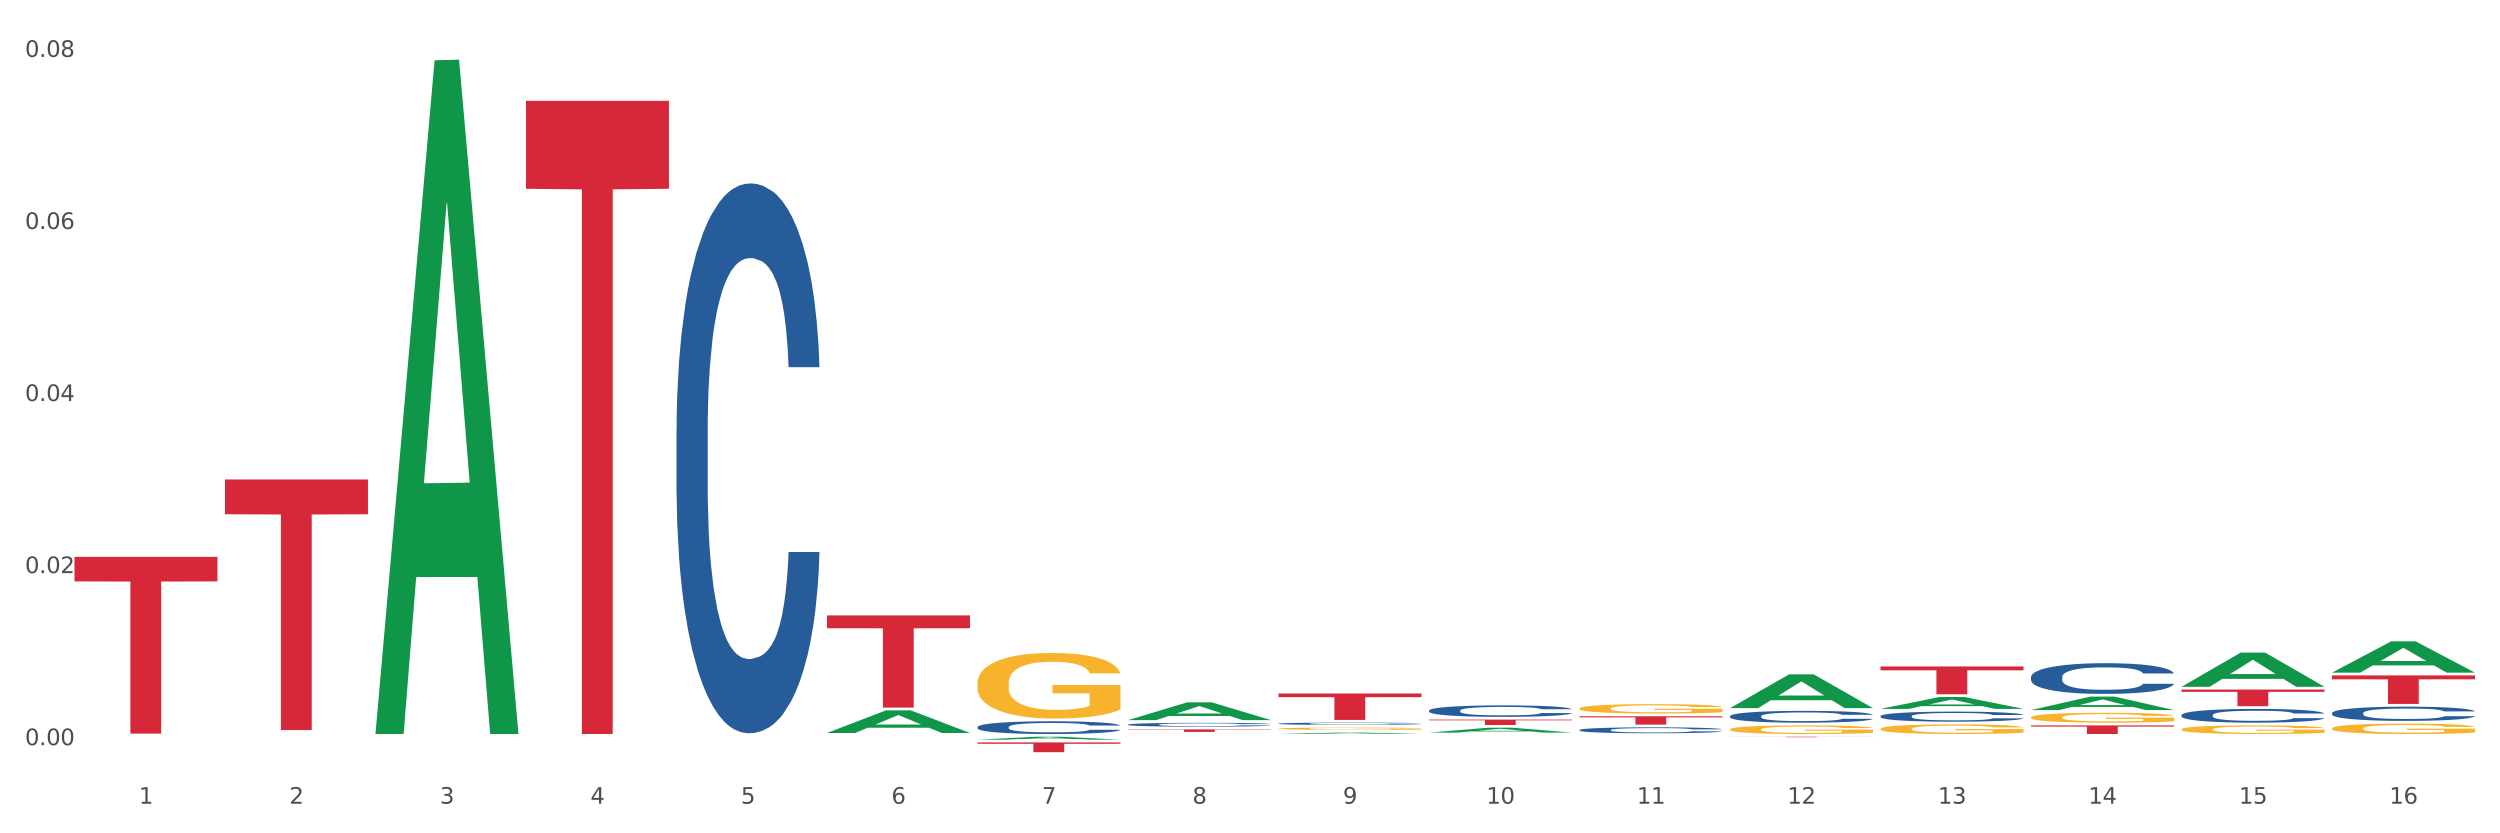
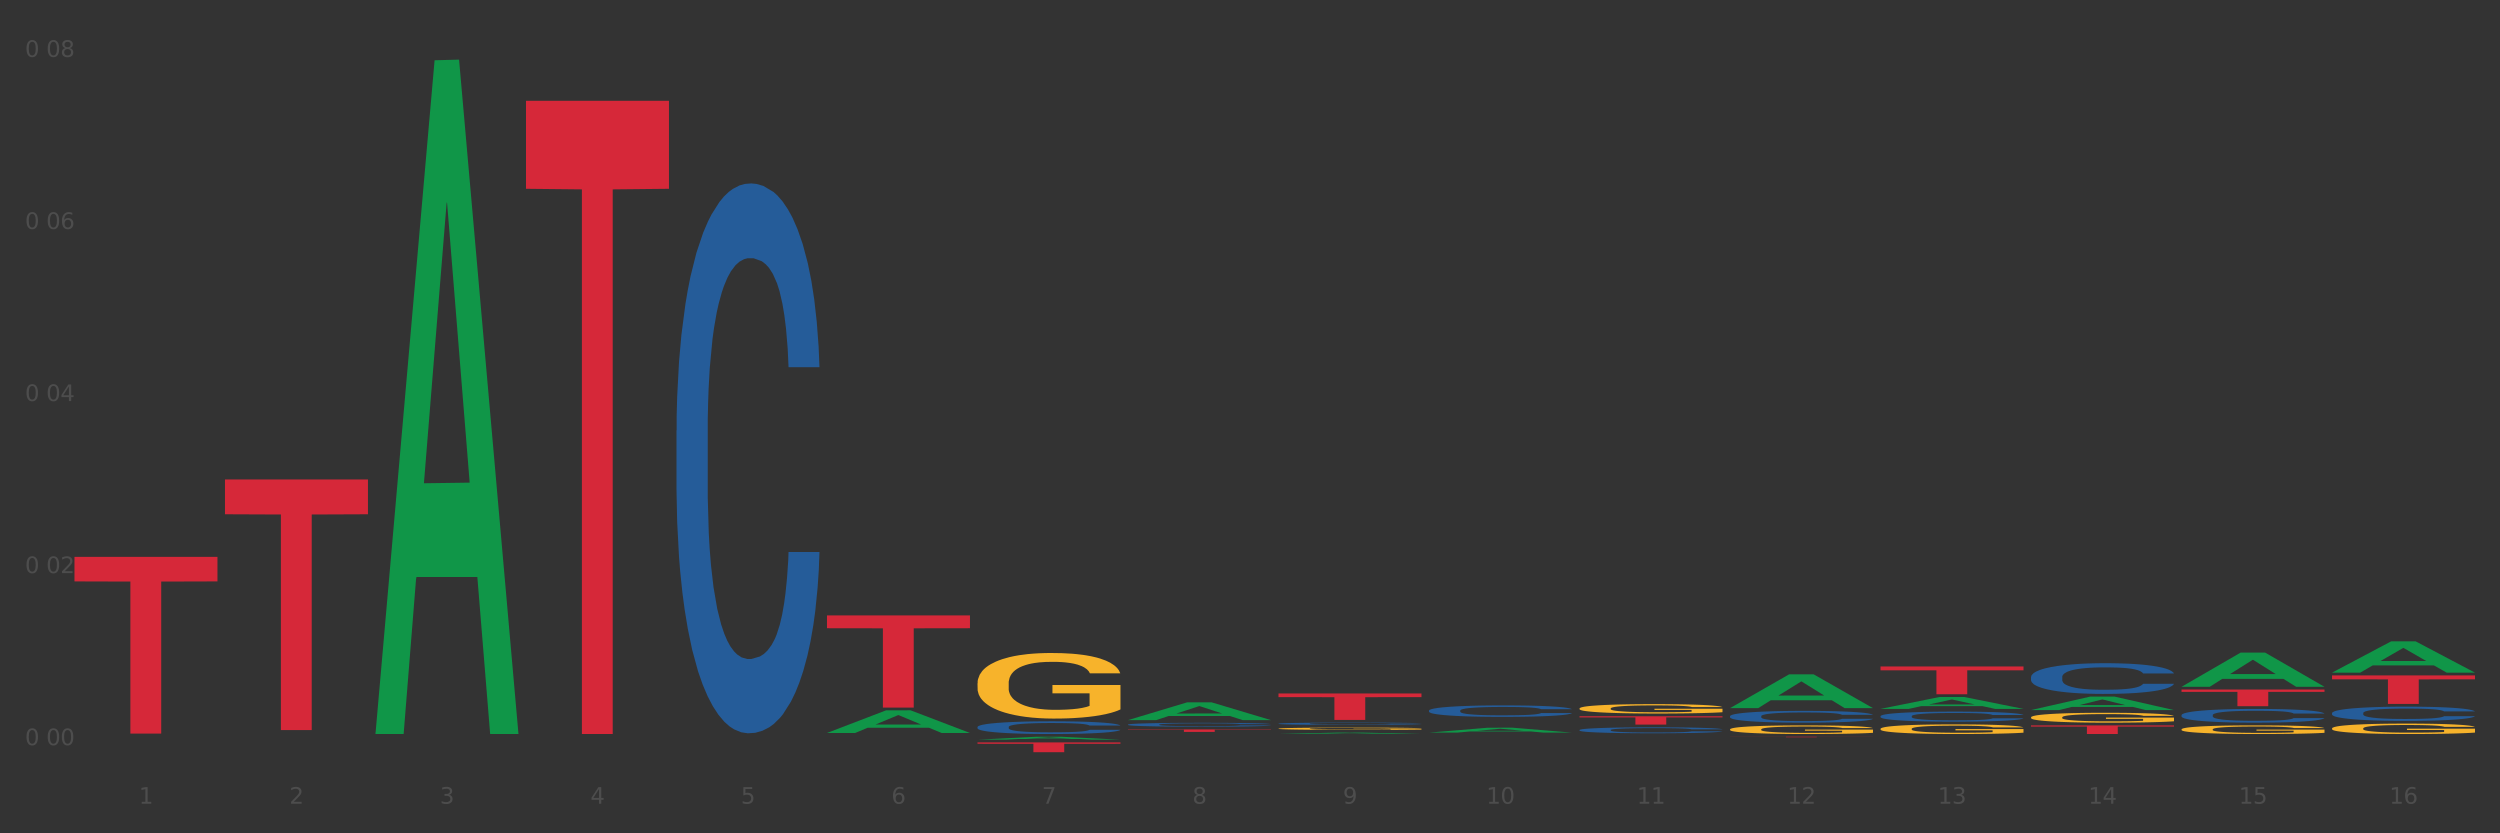
<svg xmlns="http://www.w3.org/2000/svg" xmlns:xlink="http://www.w3.org/1999/xlink" width="1080pt" height="360pt" viewBox="0 0 1080 360" version="1.1">
  <rect x="0" y="0" width="1080" height="360" fill="#333333" stroke="none" />
  <defs>
    <style type="text/css">*{stroke-linejoin: round; stroke-linecap: butt}</style>
  </defs>
  <g id="figure_1">
    <g id="patch_1">
-       <path d="M 0 360  L 1080 360  L 1080 0  L 0 0  z " style="fill: #ffffff; stroke: #ffffff; stroke-linejoin: miter" />
-     </g>
+       </g>
    <g id="axes_1">
      <g id="matplotlib.axis_1">
        <g id="xtick_1">
          <g id="text_1">
            <g style="fill: #4d4d4d" transform="translate(60.004 347.204) scale(0.096 -0.096)">
              <defs>
                <path id="DejaVuSans-31" d="M 794 531  L 1825 531  L 1825 4091  L 703 3866  L 703 4441  L 1819 4666  L 2450 4666  L 2450 531  L 3481 531  L 3481 0  L 794 0  L 794 531  z " transform="scale(0.016)" />
              </defs>
              <use xlink:href="#DejaVuSans-31" />
            </g>
          </g>
        </g>
        <g id="xtick_2">
          <g id="text_2">
            <g style="fill: #4d4d4d" transform="translate(125.021 347.204) scale(0.096 -0.096)">
              <defs>
                <path id="DejaVuSans-32" d="M 1228 531  L 3431 531  L 3431 0  L 469 0  L 469 531  Q 828 903 1448 1529  Q 2069 2156 2228 2338  Q 2531 2678 2651 2914  Q 2772 3150 2772 3378  Q 2772 3750 2511 3984  Q 2250 4219 1831 4219  Q 1534 4219 1204 4116  Q 875 4013 500 3803  L 500 4441  Q 881 4594 1212 4672  Q 1544 4750 1819 4750  Q 2544 4750 2975 4387  Q 3406 4025 3406 3419  Q 3406 3131 3298 2873  Q 3191 2616 2906 2266  Q 2828 2175 2409 1742  Q 1991 1309 1228 531  z " transform="scale(0.016)" />
              </defs>
              <use xlink:href="#DejaVuSans-32" />
            </g>
          </g>
        </g>
        <g id="xtick_3">
          <g id="text_3">
            <g style="fill: #4d4d4d" transform="translate(190.039 347.204) scale(0.096 -0.096)">
              <defs>
                <path id="DejaVuSans-33" d="M 2597 2516  Q 3050 2419 3304 2112  Q 3559 1806 3559 1356  Q 3559 666 3084 287  Q 2609 -91 1734 -91  Q 1441 -91 1130 -33  Q 819 25 488 141  L 488 750  Q 750 597 1062 519  Q 1375 441 1716 441  Q 2309 441 2620 675  Q 2931 909 2931 1356  Q 2931 1769 2642 2001  Q 2353 2234 1838 2234  L 1294 2234  L 1294 2753  L 1863 2753  Q 2328 2753 2575 2939  Q 2822 3125 2822 3475  Q 2822 3834 2567 4026  Q 2313 4219 1838 4219  Q 1578 4219 1281 4162  Q 984 4106 628 3988  L 628 4550  Q 988 4650 1302 4700  Q 1616 4750 1894 4750  Q 2613 4750 3031 4423  Q 3450 4097 3450 3541  Q 3450 3153 3228 2886  Q 3006 2619 2597 2516  z " transform="scale(0.016)" />
              </defs>
              <use xlink:href="#DejaVuSans-33" />
            </g>
          </g>
        </g>
        <g id="xtick_4">
          <g id="text_4">
            <g style="fill: #4d4d4d" transform="translate(255.056 347.204) scale(0.096 -0.096)">
              <defs>
                <path id="DejaVuSans-34" d="M 2419 4116  L 825 1625  L 2419 1625  L 2419 4116  z M 2253 4666  L 3047 4666  L 3047 1625  L 3713 1625  L 3713 1100  L 3047 1100  L 3047 0  L 2419 0  L 2419 1100  L 313 1100  L 313 1709  L 2253 4666  z " transform="scale(0.016)" />
              </defs>
              <use xlink:href="#DejaVuSans-34" />
            </g>
          </g>
        </g>
        <g id="xtick_5">
          <g id="text_5">
            <g style="fill: #4d4d4d" transform="translate(320.073 347.204) scale(0.096 -0.096)">
              <defs>
                <path id="DejaVuSans-35" d="M 691 4666  L 3169 4666  L 3169 4134  L 1269 4134  L 1269 2991  Q 1406 3038 1543 3061  Q 1681 3084 1819 3084  Q 2600 3084 3056 2656  Q 3513 2228 3513 1497  Q 3513 744 3044 326  Q 2575 -91 1722 -91  Q 1428 -91 1123 -41  Q 819 9 494 109  L 494 744  Q 775 591 1075 516  Q 1375 441 1709 441  Q 2250 441 2565 725  Q 2881 1009 2881 1497  Q 2881 1984 2565 2268  Q 2250 2553 1709 2553  Q 1456 2553 1204 2497  Q 953 2441 691 2322  L 691 4666  z " transform="scale(0.016)" />
              </defs>
              <use xlink:href="#DejaVuSans-35" />
            </g>
          </g>
        </g>
        <g id="xtick_6">
          <g id="text_6">
            <g style="fill: #4d4d4d" transform="translate(385.09 347.204) scale(0.096 -0.096)">
              <defs>
                <path id="DejaVuSans-36" d="M 2113 2584  Q 1688 2584 1439 2293  Q 1191 2003 1191 1497  Q 1191 994 1439 701  Q 1688 409 2113 409  Q 2538 409 2786 701  Q 3034 994 3034 1497  Q 3034 2003 2786 2293  Q 2538 2584 2113 2584  z M 3366 4563  L 3366 3988  Q 3128 4100 2886 4159  Q 2644 4219 2406 4219  Q 1781 4219 1451 3797  Q 1122 3375 1075 2522  Q 1259 2794 1537 2939  Q 1816 3084 2150 3084  Q 2853 3084 3261 2657  Q 3669 2231 3669 1497  Q 3669 778 3244 343  Q 2819 -91 2113 -91  Q 1303 -91 875 529  Q 447 1150 447 2328  Q 447 3434 972 4092  Q 1497 4750 2381 4750  Q 2619 4750 2861 4703  Q 3103 4656 3366 4563  z " transform="scale(0.016)" />
              </defs>
              <use xlink:href="#DejaVuSans-36" />
            </g>
          </g>
        </g>
        <g id="xtick_7">
          <g id="text_7">
            <g style="fill: #4d4d4d" transform="translate(450.108 347.204) scale(0.096 -0.096)">
              <defs>
                <path id="DejaVuSans-37" d="M 525 4666  L 3525 4666  L 3525 4397  L 1831 0  L 1172 0  L 2766 4134  L 525 4134  L 525 4666  z " transform="scale(0.016)" />
              </defs>
              <use xlink:href="#DejaVuSans-37" />
            </g>
          </g>
        </g>
        <g id="xtick_8">
          <g id="text_8">
            <g style="fill: #4d4d4d" transform="translate(515.125 347.204) scale(0.096 -0.096)">
              <defs>
                <path id="DejaVuSans-38" d="M 2034 2216  Q 1584 2216 1326 1975  Q 1069 1734 1069 1313  Q 1069 891 1326 650  Q 1584 409 2034 409  Q 2484 409 2743 651  Q 3003 894 3003 1313  Q 3003 1734 2745 1975  Q 2488 2216 2034 2216  z M 1403 2484  Q 997 2584 770 2862  Q 544 3141 544 3541  Q 544 4100 942 4425  Q 1341 4750 2034 4750  Q 2731 4750 3128 4425  Q 3525 4100 3525 3541  Q 3525 3141 3298 2862  Q 3072 2584 2669 2484  Q 3125 2378 3379 2068  Q 3634 1759 3634 1313  Q 3634 634 3220 271  Q 2806 -91 2034 -91  Q 1263 -91 848 271  Q 434 634 434 1313  Q 434 1759 690 2068  Q 947 2378 1403 2484  z M 1172 3481  Q 1172 3119 1398 2916  Q 1625 2713 2034 2713  Q 2441 2713 2670 2916  Q 2900 3119 2900 3481  Q 2900 3844 2670 4047  Q 2441 4250 2034 4250  Q 1625 4250 1398 4047  Q 1172 3844 1172 3481  z " transform="scale(0.016)" />
              </defs>
              <use xlink:href="#DejaVuSans-38" />
            </g>
          </g>
        </g>
        <g id="xtick_9">
          <g id="text_9">
            <g style="fill: #4d4d4d" transform="translate(580.142 347.204) scale(0.096 -0.096)">
              <defs>
                <path id="DejaVuSans-39" d="M 703 97  L 703 672  Q 941 559 1184 500  Q 1428 441 1663 441  Q 2288 441 2617 861  Q 2947 1281 2994 2138  Q 2813 1869 2534 1725  Q 2256 1581 1919 1581  Q 1219 1581 811 2004  Q 403 2428 403 3163  Q 403 3881 828 4315  Q 1253 4750 1959 4750  Q 2769 4750 3195 4129  Q 3622 3509 3622 2328  Q 3622 1225 3098 567  Q 2575 -91 1691 -91  Q 1453 -91 1209 -44  Q 966 3 703 97  z M 1959 2075  Q 2384 2075 2632 2365  Q 2881 2656 2881 3163  Q 2881 3666 2632 3958  Q 2384 4250 1959 4250  Q 1534 4250 1286 3958  Q 1038 3666 1038 3163  Q 1038 2656 1286 2365  Q 1534 2075 1959 2075  z " transform="scale(0.016)" />
              </defs>
              <use xlink:href="#DejaVuSans-39" />
            </g>
          </g>
        </g>
        <g id="xtick_10">
          <g id="text_10">
            <g style="fill: #4d4d4d" transform="translate(642.105 347.204) scale(0.096 -0.096)">
              <defs>
                <path id="DejaVuSans-30" d="M 2034 4250  Q 1547 4250 1301 3770  Q 1056 3291 1056 2328  Q 1056 1369 1301 889  Q 1547 409 2034 409  Q 2525 409 2770 889  Q 3016 1369 3016 2328  Q 3016 3291 2770 3770  Q 2525 4250 2034 4250  z M 2034 4750  Q 2819 4750 3233 4129  Q 3647 3509 3647 2328  Q 3647 1150 3233 529  Q 2819 -91 2034 -91  Q 1250 -91 836 529  Q 422 1150 422 2328  Q 422 3509 836 4129  Q 1250 4750 2034 4750  z " transform="scale(0.016)" />
              </defs>
              <use xlink:href="#DejaVuSans-31" />
              <use xlink:href="#DejaVuSans-30" transform="translate(63.623 0)" />
            </g>
          </g>
        </g>
        <g id="xtick_11">
          <g id="text_11">
            <g style="fill: #4d4d4d" transform="translate(707.123 347.204) scale(0.096 -0.096)">
              <use xlink:href="#DejaVuSans-31" />
              <use xlink:href="#DejaVuSans-31" transform="translate(63.623 0)" />
            </g>
          </g>
        </g>
        <g id="xtick_12">
          <g id="text_12">
            <g style="fill: #4d4d4d" transform="translate(772.14 347.204) scale(0.096 -0.096)">
              <use xlink:href="#DejaVuSans-31" />
              <use xlink:href="#DejaVuSans-32" transform="translate(63.623 0)" />
            </g>
          </g>
        </g>
        <g id="xtick_13">
          <g id="text_13">
            <g style="fill: #4d4d4d" transform="translate(837.157 347.204) scale(0.096 -0.096)">
              <use xlink:href="#DejaVuSans-31" />
              <use xlink:href="#DejaVuSans-33" transform="translate(63.623 0)" />
            </g>
          </g>
        </g>
        <g id="xtick_14">
          <g id="text_14">
            <g style="fill: #4d4d4d" transform="translate(902.174 347.204) scale(0.096 -0.096)">
              <use xlink:href="#DejaVuSans-31" />
              <use xlink:href="#DejaVuSans-34" transform="translate(63.623 0)" />
            </g>
          </g>
        </g>
        <g id="xtick_15">
          <g id="text_15">
            <g style="fill: #4d4d4d" transform="translate(967.192 347.204) scale(0.096 -0.096)">
              <use xlink:href="#DejaVuSans-31" />
              <use xlink:href="#DejaVuSans-35" transform="translate(63.623 0)" />
            </g>
          </g>
        </g>
        <g id="xtick_16">
          <g id="text_16">
            <g style="fill: #4d4d4d" transform="translate(1032.209 347.204) scale(0.096 -0.096)">
              <use xlink:href="#DejaVuSans-31" />
              <use xlink:href="#DejaVuSans-36" transform="translate(63.623 0)" />
            </g>
          </g>
        </g>
        <g id="xtick_17" />
        <g id="xtick_18" />
        <g id="xtick_19" />
        <g id="xtick_20" />
        <g id="xtick_21" />
        <g id="xtick_22" />
        <g id="xtick_23" />
        <g id="xtick_24" />
        <g id="xtick_25" />
        <g id="xtick_26" />
        <g id="xtick_27" />
        <g id="xtick_28" />
        <g id="xtick_29" />
        <g id="xtick_30" />
        <g id="xtick_31" />
      </g>
      <g id="matplotlib.axis_2">
        <g id="ytick_1">
          <g id="text_17">
            <g style="fill: #4d4d4d" transform="translate(10.8 321.916) scale(0.096 -0.096)">
              <defs>
-                 <path id="DejaVuSans-2e" d="M 684 794  L 1344 794  L 1344 0  L 684 0  L 684 794  z " transform="scale(0.016)" />
-               </defs>
+                 </defs>
              <use xlink:href="#DejaVuSans-30" />
              <use xlink:href="#DejaVuSans-2e" transform="translate(63.623 0)" />
              <use xlink:href="#DejaVuSans-30" transform="translate(95.41 0)" />
              <use xlink:href="#DejaVuSans-30" transform="translate(159.033 0)" />
            </g>
          </g>
        </g>
        <g id="ytick_2">
          <g id="text_18">
            <g style="fill: #4d4d4d" transform="translate(10.8 247.583) scale(0.096 -0.096)">
              <use xlink:href="#DejaVuSans-30" />
              <use xlink:href="#DejaVuSans-2e" transform="translate(63.623 0)" />
              <use xlink:href="#DejaVuSans-30" transform="translate(95.41 0)" />
              <use xlink:href="#DejaVuSans-32" transform="translate(159.033 0)" />
            </g>
          </g>
        </g>
        <g id="ytick_3">
          <g id="text_19">
            <g style="fill: #4d4d4d" transform="translate(10.8 173.251) scale(0.096 -0.096)">
              <use xlink:href="#DejaVuSans-30" />
              <use xlink:href="#DejaVuSans-2e" transform="translate(63.623 0)" />
              <use xlink:href="#DejaVuSans-30" transform="translate(95.41 0)" />
              <use xlink:href="#DejaVuSans-34" transform="translate(159.033 0)" />
            </g>
          </g>
        </g>
        <g id="ytick_4">
          <g id="text_20">
            <g style="fill: #4d4d4d" transform="translate(10.8 98.918) scale(0.096 -0.096)">
              <use xlink:href="#DejaVuSans-30" />
              <use xlink:href="#DejaVuSans-2e" transform="translate(63.623 0)" />
              <use xlink:href="#DejaVuSans-30" transform="translate(95.41 0)" />
              <use xlink:href="#DejaVuSans-36" transform="translate(159.033 0)" />
            </g>
          </g>
        </g>
        <g id="ytick_5">
          <g id="text_21">
            <g style="fill: #4d4d4d" transform="translate(10.8 24.585) scale(0.096 -0.096)">
              <use xlink:href="#DejaVuSans-30" />
              <use xlink:href="#DejaVuSans-2e" transform="translate(63.623 0)" />
              <use xlink:href="#DejaVuSans-30" transform="translate(95.41 0)" />
              <use xlink:href="#DejaVuSans-38" transform="translate(159.033 0)" />
            </g>
          </g>
        </g>
        <g id="ytick_6" />
        <g id="ytick_7" />
        <g id="ytick_8" />
        <g id="ytick_9" />
      </g>
      <g id="PolyCollection_1">
        <path d="M 162.209 316.551  L 162.273 316.278  L 187.744 26.033  L 198.314 25.759  L 223.976 317.098  L 211.75 317.098  L 206.21 249.256  L 179.912 249.256  L 179.721 250.35  L 174.372 317.098  L 162.209 317.098  L 162.209 316.551  L 183.223 208.77  L 202.899 208.496  L 193.156 87.857  L 193.029 87.31  L 192.902 88.131  L 183.159 208.496  L 183.223 208.77  L 162.209 316.551  z " clip-path="url(#p1f11d9d84c)" style="fill: #109648" />
        <path d="M 292.244 185.97  L 292.317 185.753  L 292.317 179.679  L 292.536 171.435  L 293.339 156.249  L 294.361 144.752  L 296.113 131.302  L 297.063 125.661  L 298.304 119.37  L 300.859 109.174  L 303.78 100.496  L 305.824 95.724  L 307.357 92.687  L 310.788 87.263  L 312.76 84.877  L 314.804 82.925  L 316.556 81.623  L 319.477 80.104  L 321.813 79.454  L 324.514 79.237  L 326.778 79.454  L 329.771 80.321  L 334.152 82.925  L 335.831 84.443  L 338.094 87.046  L 340.431 90.517  L 342.329 93.988  L 344.519 98.978  L 346.782 105.486  L 348.973 113.73  L 350.506 121.322  L 351.747 129.349  L 352.842 139.111  L 353.645 149.741  L 354.01 158.636  L 340.65 158.636  L 340.284 150.609  L 339.554 141.932  L 338.824 136.074  L 338.021 131.302  L 336.78 125.878  L 335.685 122.407  L 333.86 118.285  L 332.18 115.682  L 330.793 114.164  L 329.114 112.862  L 325.536 111.56  L 322.981 111.56  L 321.375 111.994  L 319.404 113.079  L 317.724 114.597  L 315.753 117.201  L 314.22 120.021  L 312.687 123.709  L 311.811 126.312  L 310.496 131.085  L 309.62 134.99  L 308.452 141.715  L 307.795 146.487  L 306.627 158.853  L 306.116 167.964  L 305.897 174.255  L 305.751 181.197  L 305.751 215.039  L 306.189 230.225  L 306.554 236.733  L 307.138 244.109  L 308.233 253.654  L 309.839 262.983  L 311.519 269.708  L 312.906 273.829  L 314.22 276.867  L 315.534 279.253  L 317.14 281.422  L 318.455 282.724  L 320.426 284.025  L 322.762 284.676  L 324.587 284.676  L 328.311 283.592  L 329.99 282.507  L 331.596 280.988  L 333.349 278.602  L 334.736 275.999  L 335.539 274.046  L 336.853 269.925  L 337.875 265.586  L 338.751 260.596  L 339.335 256.257  L 339.992 249.749  L 340.504 242.373  L 340.65 238.469  L 354.01 238.469  L 353.718 246.278  L 353.207 253.871  L 352.185 264.067  L 351.382 269.925  L 350.141 277.083  L 348.827 283.158  L 347.001 289.883  L 345.322 294.872  L 343.57 299.211  L 341.672 303.116  L 338.24 308.539  L 336.999 310.058  L 334.371 312.661  L 332.326 314.18  L 329.333 315.698  L 326.267 316.566  L 323.054 316.783  L 320.207 316.349  L 317.067 315.047  L 315.096 313.746  L 312.906 311.793  L 310.35 308.756  L 307.941 305.068  L 305.678 300.73  L 303.561 295.74  L 301.589 290.1  L 299.034 280.771  L 297.136 271.66  L 295.748 263.199  L 294.799 256.041  L 293.85 246.929  L 293.339 240.638  L 292.536 225.452  L 292.244 211.351  L 292.244 185.97  z " clip-path="url(#p1f11d9d84c)" style="fill: #255c99" />
        <path d="M 422.278 314.07  L 422.351 314.065  L 422.351 313.924  L 422.57 313.733  L 423.374 313.382  L 424.396 313.115  L 426.148 312.804  L 427.097 312.673  L 428.338 312.528  L 430.894 312.292  L 433.814 312.091  L 435.858 311.98  L 437.391 311.91  L 440.823 311.784  L 442.794 311.729  L 444.839 311.684  L 446.591 311.654  L 449.511 311.619  L 451.847 311.604  L 454.549 311.598  L 456.812 311.604  L 459.806 311.624  L 464.186 311.684  L 465.865 311.719  L 468.129 311.779  L 470.465 311.86  L 472.363 311.94  L 474.554 312.056  L 476.817 312.206  L 479.007 312.397  L 480.54 312.573  L 481.782 312.759  L 482.877 312.985  L 483.68 313.231  L 484.045 313.437  L 470.684 313.437  L 470.319 313.251  L 469.589 313.05  L 468.859 312.914  L 468.056 312.804  L 466.814 312.678  L 465.719 312.598  L 463.894 312.503  L 462.215 312.442  L 460.828 312.407  L 459.148 312.377  L 455.571 312.347  L 453.016 312.347  L 451.409 312.357  L 449.438 312.382  L 447.759 312.417  L 445.788 312.477  L 444.254 312.543  L 442.721 312.628  L 441.845 312.688  L 440.531 312.799  L 439.655 312.889  L 438.487 313.045  L 437.83 313.156  L 436.661 313.442  L 436.15 313.653  L 435.931 313.798  L 435.785 313.959  L 435.785 314.743  L 436.223 315.094  L 436.588 315.245  L 437.172 315.416  L 438.268 315.637  L 439.874 315.853  L 441.553 316.008  L 442.94 316.104  L 444.254 316.174  L 445.569 316.229  L 447.175 316.28  L 448.489 316.31  L 450.46 316.34  L 452.797 316.355  L 454.622 316.355  L 458.345 316.33  L 460.025 316.305  L 461.631 316.27  L 463.383 316.214  L 464.77 316.154  L 465.573 316.109  L 466.887 316.013  L 467.91 315.913  L 468.786 315.797  L 469.37 315.697  L 470.027 315.546  L 470.538 315.376  L 470.684 315.285  L 484.045 315.285  L 483.753 315.466  L 483.242 315.642  L 482.22 315.878  L 481.416 316.013  L 480.175 316.179  L 478.861 316.32  L 477.036 316.476  L 475.357 316.591  L 473.604 316.692  L 471.706 316.782  L 468.275 316.907  L 467.034 316.943  L 464.405 317.003  L 462.361 317.038  L 459.367 317.073  L 456.301 317.093  L 453.089 317.098  L 450.241 317.088  L 447.102 317.058  L 445.131 317.028  L 442.94 316.983  L 440.385 316.913  L 437.976 316.827  L 435.712 316.727  L 433.595 316.611  L 431.624 316.481  L 429.068 316.265  L 427.17 316.054  L 425.783 315.858  L 424.834 315.692  L 423.885 315.481  L 423.374 315.335  L 422.57 314.984  L 422.278 314.657  L 422.278 314.07  z " clip-path="url(#p1f11d9d84c)" style="fill: #255c99" />
        <path d="M 552.313 312.613  L 552.386 312.612  L 552.386 312.587  L 552.605 312.553  L 553.408 312.49  L 554.43 312.442  L 556.182 312.386  L 557.132 312.363  L 558.373 312.336  L 560.928 312.294  L 563.848 312.258  L 565.893 312.238  L 567.426 312.226  L 570.857 312.203  L 572.829 312.193  L 574.873 312.185  L 576.625 312.18  L 579.546 312.173  L 581.882 312.171  L 584.583 312.17  L 586.847 312.171  L 589.84 312.174  L 594.221 312.185  L 595.9 312.191  L 598.163 312.202  L 600.499 312.217  L 602.398 312.231  L 604.588 312.252  L 606.851 312.279  L 609.042 312.313  L 610.575 312.345  L 611.816 312.378  L 612.911 312.418  L 613.714 312.463  L 614.079 312.5  L 600.718 312.5  L 600.353 312.466  L 599.623 312.43  L 598.893 312.406  L 598.09 312.386  L 596.849 312.363  L 595.754 312.349  L 593.929 312.332  L 592.249 312.321  L 590.862 312.315  L 589.183 312.309  L 585.605 312.304  L 583.05 312.304  L 581.444 312.306  L 579.473 312.31  L 577.793 312.317  L 575.822 312.327  L 574.289 312.339  L 572.756 312.354  L 571.88 312.365  L 570.565 312.385  L 569.689 312.401  L 568.521 312.429  L 567.864 312.449  L 566.696 312.5  L 566.185 312.538  L 565.966 312.564  L 565.82 312.593  L 565.82 312.734  L 566.258 312.797  L 566.623 312.824  L 567.207 312.855  L 568.302 312.894  L 569.908 312.933  L 571.588 312.961  L 572.975 312.978  L 574.289 312.991  L 575.603 313.001  L 577.209 313.01  L 578.523 313.015  L 580.495 313.021  L 582.831 313.023  L 584.656 313.023  L 588.38 313.019  L 590.059 313.014  L 591.665 313.008  L 593.418 312.998  L 594.805 312.987  L 595.608 312.979  L 596.922 312.962  L 597.944 312.944  L 598.82 312.923  L 599.404 312.905  L 600.061 312.878  L 600.572 312.847  L 600.718 312.831  L 614.079 312.831  L 613.787 312.864  L 613.276 312.895  L 612.254 312.938  L 611.451 312.962  L 610.21 312.992  L 608.896 313.017  L 607.07 313.045  L 605.391 313.066  L 603.639 313.084  L 601.741 313.1  L 598.309 313.122  L 597.068 313.129  L 594.44 313.14  L 592.395 313.146  L 589.402 313.152  L 586.336 313.156  L 583.123 313.157  L 580.276 313.155  L 577.136 313.149  L 575.165 313.144  L 572.975 313.136  L 570.419 313.123  L 568.01 313.108  L 565.747 313.09  L 563.629 313.069  L 561.658 313.046  L 559.103 313.007  L 557.205 312.969  L 555.817 312.934  L 554.868 312.904  L 553.919 312.866  L 553.408 312.84  L 552.605 312.777  L 552.313 312.719  L 552.313 312.613  z " clip-path="url(#p1f11d9d84c)" style="fill: #255c99" />
        <path d="M 617.33 306.958  L 617.403 306.953  L 617.403 306.827  L 617.622 306.654  L 618.425 306.337  L 619.447 306.097  L 621.2 305.816  L 622.149 305.698  L 623.39 305.567  L 625.945 305.354  L 628.866 305.173  L 630.91 305.073  L 632.443 305.01  L 635.875 304.896  L 637.846 304.846  L 639.89 304.806  L 641.642 304.778  L 644.563 304.747  L 646.899 304.733  L 649.601 304.729  L 651.864 304.733  L 654.857 304.751  L 659.238 304.806  L 660.917 304.837  L 663.18 304.892  L 665.517 304.964  L 667.415 305.037  L 669.605 305.141  L 671.869 305.277  L 674.059 305.449  L 675.592 305.608  L 676.833 305.775  L 677.928 305.979  L 678.732 306.201  L 679.097 306.387  L 665.736 306.387  L 665.371 306.219  L 664.641 306.038  L 663.91 305.916  L 663.107 305.816  L 661.866 305.703  L 660.771 305.63  L 658.946 305.544  L 657.267 305.49  L 655.879 305.458  L 654.2 305.431  L 650.623 305.404  L 648.067 305.404  L 646.461 305.413  L 644.49 305.435  L 642.811 305.467  L 640.839 305.522  L 639.306 305.58  L 637.773 305.657  L 636.897 305.712  L 635.583 305.812  L 634.707 305.893  L 633.538 306.034  L 632.881 306.133  L 631.713 306.392  L 631.202 306.582  L 630.983 306.713  L 630.837 306.858  L 630.837 307.565  L 631.275 307.882  L 631.64 308.018  L 632.224 308.172  L 633.319 308.372  L 634.926 308.567  L 636.605 308.707  L 637.992 308.793  L 639.306 308.857  L 640.62 308.906  L 642.227 308.952  L 643.541 308.979  L 645.512 309.006  L 647.848 309.02  L 649.674 309.02  L 653.397 308.997  L 655.076 308.974  L 656.683 308.943  L 658.435 308.893  L 659.822 308.839  L 660.625 308.798  L 661.939 308.712  L 662.961 308.621  L 663.837 308.517  L 664.422 308.426  L 665.079 308.29  L 665.59 308.136  L 665.736 308.055  L 679.097 308.055  L 678.805 308.218  L 678.293 308.376  L 677.271 308.589  L 676.468 308.712  L 675.227 308.861  L 673.913 308.988  L 672.088 309.129  L 670.408 309.233  L 668.656 309.323  L 666.758 309.405  L 663.326 309.518  L 662.085 309.55  L 659.457 309.604  L 657.413 309.636  L 654.419 309.668  L 651.353 309.686  L 648.14 309.69  L 645.293 309.681  L 642.154 309.654  L 640.182 309.627  L 637.992 309.586  L 635.437 309.523  L 633.027 309.446  L 630.764 309.355  L 628.647 309.251  L 626.675 309.133  L 624.12 308.938  L 622.222 308.748  L 620.835 308.571  L 619.886 308.422  L 618.936 308.231  L 618.425 308.1  L 617.622 307.783  L 617.33 307.488  L 617.33 306.958  z " clip-path="url(#p1f11d9d84c)" style="fill: #255c99" />
        <path d="M 682.347 315.355  L 682.42 315.353  L 682.42 315.287  L 682.639 315.198  L 683.443 315.034  L 684.465 314.91  L 686.217 314.764  L 687.166 314.703  L 688.407 314.635  L 690.963 314.525  L 693.883 314.431  L 695.927 314.38  L 697.46 314.347  L 700.892 314.288  L 702.863 314.262  L 704.907 314.241  L 706.66 314.227  L 709.58 314.211  L 711.916 314.204  L 714.618 314.201  L 716.881 314.204  L 719.875 314.213  L 724.255 314.241  L 725.934 314.258  L 728.198 314.286  L 730.534 314.323  L 732.432 314.361  L 734.623 314.415  L 736.886 314.485  L 739.076 314.574  L 740.609 314.656  L 741.85 314.743  L 742.946 314.849  L 743.749 314.964  L 744.114 315.06  L 730.753 315.06  L 730.388 314.973  L 729.658 314.879  L 728.928 314.816  L 728.125 314.764  L 726.883 314.706  L 725.788 314.668  L 723.963 314.623  L 722.284 314.595  L 720.897 314.579  L 719.217 314.565  L 715.64 314.551  L 713.085 314.551  L 711.478 314.555  L 709.507 314.567  L 707.828 314.584  L 705.857 314.612  L 704.323 314.642  L 702.79 314.682  L 701.914 314.71  L 700.6 314.762  L 699.724 314.804  L 698.556 314.877  L 697.899 314.928  L 696.73 315.062  L 696.219 315.161  L 696 315.229  L 695.854 315.304  L 695.854 315.669  L 696.292 315.834  L 696.657 315.904  L 697.241 315.984  L 698.337 316.087  L 699.943 316.188  L 701.622 316.26  L 703.009 316.305  L 704.323 316.338  L 705.638 316.364  L 707.244 316.387  L 708.558 316.401  L 710.529 316.415  L 712.866 316.422  L 714.691 316.422  L 718.414 316.411  L 720.094 316.399  L 721.7 316.382  L 723.452 316.357  L 724.839 316.328  L 725.642 316.307  L 726.956 316.263  L 727.979 316.216  L 728.855 316.162  L 729.439 316.115  L 730.096 316.045  L 730.607 315.965  L 730.753 315.923  L 744.114 315.923  L 743.822 316.007  L 743.311 316.089  L 742.289 316.199  L 741.485 316.263  L 740.244 316.34  L 738.93 316.406  L 737.105 316.479  L 735.426 316.532  L 733.673 316.579  L 731.775 316.622  L 728.344 316.68  L 727.102 316.697  L 724.474 316.725  L 722.43 316.741  L 719.436 316.758  L 716.37 316.767  L 713.158 316.769  L 710.31 316.765  L 707.171 316.751  L 705.2 316.737  L 703.009 316.715  L 700.454 316.683  L 698.045 316.643  L 695.781 316.596  L 693.664 316.542  L 691.693 316.481  L 689.137 316.38  L 687.239 316.282  L 685.852 316.19  L 684.903 316.113  L 683.954 316.014  L 683.443 315.946  L 682.639 315.782  L 682.347 315.63  L 682.347 315.355  z " clip-path="url(#p1f11d9d84c)" style="fill: #255c99" />
        <path d="M 747.365 309.387  L 747.438 309.383  L 747.438 309.252  L 747.657 309.075  L 748.46 308.749  L 749.482 308.502  L 751.234 308.213  L 752.183 308.092  L 753.424 307.957  L 755.98 307.738  L 758.9 307.551  L 760.944 307.449  L 762.478 307.384  L 765.909 307.267  L 767.88 307.216  L 769.925 307.174  L 771.677 307.146  L 774.597 307.113  L 776.934 307.099  L 779.635 307.095  L 781.898 307.099  L 784.892 307.118  L 789.272 307.174  L 790.952 307.207  L 793.215 307.263  L 795.551 307.337  L 797.449 307.412  L 799.64 307.519  L 801.903 307.659  L 804.093 307.836  L 805.627 307.999  L 806.868 308.171  L 807.963 308.381  L 808.766 308.609  L 809.131 308.8  L 795.77 308.8  L 795.405 308.628  L 794.675 308.441  L 793.945 308.316  L 793.142 308.213  L 791.901 308.097  L 790.806 308.022  L 788.98 307.934  L 787.301 307.878  L 785.914 307.845  L 784.235 307.817  L 780.657 307.789  L 778.102 307.789  L 776.496 307.798  L 774.524 307.822  L 772.845 307.854  L 770.874 307.91  L 769.341 307.971  L 767.807 308.05  L 766.931 308.106  L 765.617 308.208  L 764.741 308.292  L 763.573 308.437  L 762.916 308.539  L 761.748 308.805  L 761.237 309.001  L 761.018 309.136  L 760.871 309.285  L 760.871 310.012  L 761.31 310.338  L 761.675 310.478  L 762.259 310.636  L 763.354 310.841  L 764.96 311.041  L 766.639 311.186  L 768.026 311.274  L 769.341 311.34  L 770.655 311.391  L 772.261 311.438  L 773.575 311.465  L 775.546 311.493  L 777.883 311.507  L 779.708 311.507  L 783.432 311.484  L 785.111 311.461  L 786.717 311.428  L 788.469 311.377  L 789.856 311.321  L 790.66 311.279  L 791.974 311.191  L 792.996 311.097  L 793.872 310.99  L 794.456 310.897  L 795.113 310.757  L 795.624 310.599  L 795.77 310.515  L 809.131 310.515  L 808.839 310.683  L 808.328 310.846  L 807.306 311.065  L 806.503 311.191  L 805.262 311.344  L 803.947 311.475  L 802.122 311.619  L 800.443 311.726  L 798.691 311.82  L 796.792 311.903  L 793.361 312.02  L 792.12 312.053  L 789.491 312.108  L 787.447 312.141  L 784.454 312.174  L 781.387 312.192  L 778.175 312.197  L 775.327 312.188  L 772.188 312.16  L 770.217 312.132  L 768.026 312.09  L 765.471 312.025  L 763.062 311.945  L 760.798 311.852  L 758.681 311.745  L 756.71 311.624  L 754.155 311.424  L 752.256 311.228  L 750.869 311.046  L 749.92 310.892  L 748.971 310.697  L 748.46 310.562  L 747.657 310.235  L 747.365 309.932  L 747.365 309.387  z " clip-path="url(#p1f11d9d84c)" style="fill: #255c99" />
        <path d="M 812.382 309.37  L 812.455 309.366  L 812.455 309.255  L 812.674 309.104  L 813.477 308.826  L 814.499 308.615  L 816.251 308.369  L 817.201 308.266  L 818.442 308.151  L 820.997 307.964  L 823.917 307.806  L 825.962 307.718  L 827.495 307.663  L 830.926 307.563  L 832.898 307.52  L 834.942 307.484  L 836.694 307.46  L 839.615 307.432  L 841.951 307.42  L 844.652 307.416  L 846.916 307.42  L 849.909 307.436  L 854.29 307.484  L 855.969 307.512  L 858.232 307.559  L 860.568 307.623  L 862.467 307.686  L 864.657 307.778  L 866.92 307.897  L 869.111 308.048  L 870.644 308.187  L 871.885 308.334  L 872.98 308.512  L 873.783 308.707  L 874.148 308.87  L 860.787 308.87  L 860.422 308.723  L 859.692 308.564  L 858.962 308.457  L 858.159 308.369  L 856.918 308.27  L 855.823 308.206  L 853.998 308.131  L 852.318 308.083  L 850.931 308.056  L 849.252 308.032  L 845.674 308.008  L 843.119 308.008  L 841.513 308.016  L 839.542 308.036  L 837.862 308.064  L 835.891 308.111  L 834.358 308.163  L 832.825 308.23  L 831.949 308.278  L 830.634 308.365  L 829.758 308.437  L 828.59 308.56  L 827.933 308.647  L 826.765 308.873  L 826.254 309.04  L 826.035 309.155  L 825.889 309.282  L 825.889 309.902  L 826.327 310.18  L 826.692 310.299  L 827.276 310.434  L 828.371 310.608  L 829.977 310.779  L 831.657 310.902  L 833.044 310.978  L 834.358 311.033  L 835.672 311.077  L 837.278 311.117  L 838.592 311.14  L 840.564 311.164  L 842.9 311.176  L 844.725 311.176  L 848.449 311.156  L 850.128 311.136  L 851.734 311.109  L 853.486 311.065  L 854.874 311.017  L 855.677 310.982  L 856.991 310.906  L 858.013 310.827  L 858.889 310.735  L 859.473 310.656  L 860.13 310.537  L 860.641 310.402  L 860.787 310.331  L 874.148 310.331  L 873.856 310.473  L 873.345 310.612  L 872.323 310.799  L 871.52 310.906  L 870.279 311.037  L 868.965 311.148  L 867.139 311.271  L 865.46 311.363  L 863.708 311.442  L 861.81 311.514  L 858.378 311.613  L 857.137 311.641  L 854.509 311.688  L 852.464 311.716  L 849.471 311.744  L 846.405 311.76  L 843.192 311.764  L 840.345 311.756  L 837.205 311.732  L 835.234 311.708  L 833.044 311.672  L 830.488 311.617  L 828.079 311.549  L 825.816 311.47  L 823.698 311.379  L 821.727 311.275  L 819.172 311.105  L 817.274 310.938  L 815.886 310.783  L 814.937 310.652  L 813.988 310.485  L 813.477 310.37  L 812.674 310.092  L 812.382 309.834  L 812.382 309.37  z " clip-path="url(#p1f11d9d84c)" style="fill: #255c99" />
        <path d="M 877.399 292.463  L 877.472 292.451  L 877.472 292.112  L 877.691 291.651  L 878.494 290.803  L 879.516 290.161  L 881.269 289.41  L 882.218 289.095  L 883.459 288.744  L 886.014 288.174  L 888.935 287.69  L 890.979 287.423  L 892.512 287.253  L 895.944 286.951  L 897.915 286.817  L 899.959 286.708  L 901.711 286.636  L 904.632 286.551  L 906.968 286.514  L 909.67 286.502  L 911.933 286.514  L 914.926 286.563  L 919.307 286.708  L 920.986 286.793  L 923.249 286.938  L 925.586 287.132  L 927.484 287.326  L 929.674 287.605  L 931.938 287.968  L 934.128 288.429  L 935.661 288.853  L 936.902 289.301  L 937.997 289.846  L 938.8 290.44  L 939.166 290.936  L 925.805 290.936  L 925.44 290.488  L 924.71 290.004  L 923.979 289.676  L 923.176 289.41  L 921.935 289.107  L 920.84 288.913  L 919.015 288.683  L 917.336 288.538  L 915.948 288.453  L 914.269 288.38  L 910.692 288.307  L 908.136 288.307  L 906.53 288.332  L 904.559 288.392  L 902.88 288.477  L 900.908 288.622  L 899.375 288.78  L 897.842 288.986  L 896.966 289.131  L 895.652 289.398  L 894.775 289.616  L 893.607 289.991  L 892.95 290.258  L 891.782 290.949  L 891.271 291.457  L 891.052 291.809  L 890.906 292.196  L 890.906 294.086  L 891.344 294.934  L 891.709 295.298  L 892.293 295.71  L 893.388 296.243  L 894.995 296.764  L 896.674 297.139  L 898.061 297.37  L 899.375 297.539  L 900.689 297.672  L 902.296 297.794  L 903.61 297.866  L 905.581 297.939  L 907.917 297.975  L 909.743 297.975  L 913.466 297.915  L 915.145 297.854  L 916.751 297.769  L 918.504 297.636  L 919.891 297.491  L 920.694 297.382  L 922.008 297.151  L 923.03 296.909  L 923.906 296.63  L 924.491 296.388  L 925.148 296.025  L 925.659 295.613  L 925.805 295.395  L 939.166 295.395  L 938.873 295.831  L 938.362 296.255  L 937.34 296.824  L 936.537 297.151  L 935.296 297.551  L 933.982 297.89  L 932.157 298.266  L 930.477 298.545  L 928.725 298.787  L 926.827 299.005  L 923.395 299.308  L 922.154 299.393  L 919.526 299.538  L 917.482 299.623  L 914.488 299.708  L 911.422 299.756  L 908.209 299.768  L 905.362 299.744  L 902.223 299.671  L 900.251 299.599  L 898.061 299.49  L 895.506 299.32  L 893.096 299.114  L 890.833 298.872  L 888.716 298.593  L 886.744 298.278  L 884.189 297.757  L 882.291 297.248  L 880.904 296.776  L 879.954 296.376  L 879.005 295.867  L 878.494 295.516  L 877.691 294.668  L 877.399 293.88  L 877.399 292.463  z " clip-path="url(#p1f11d9d84c)" style="fill: #255c99" />
        <path d="M 942.416 308.918  L 942.489 308.913  L 942.489 308.761  L 942.708 308.555  L 943.512 308.176  L 944.534 307.888  L 946.286 307.552  L 947.235 307.411  L 948.476 307.254  L 951.032 306.999  L 953.952 306.782  L 955.996 306.663  L 957.529 306.587  L 960.961 306.452  L 962.932 306.392  L 964.976 306.343  L 966.729 306.311  L 969.649 306.273  L 971.985 306.257  L 974.687 306.251  L 976.95 306.257  L 979.943 306.278  L 984.324 306.343  L 986.003 306.381  L 988.267 306.446  L 990.603 306.533  L 992.501 306.62  L 994.691 306.744  L 996.955 306.907  L 999.145 307.113  L 1000.678 307.303  L 1001.919 307.503  L 1003.015 307.747  L 1003.818 308.013  L 1004.183 308.235  L 990.822 308.235  L 990.457 308.035  L 989.727 307.818  L 988.997 307.672  L 988.194 307.552  L 986.952 307.417  L 985.857 307.33  L 984.032 307.227  L 982.353 307.162  L 980.966 307.124  L 979.286 307.091  L 975.709 307.059  L 973.154 307.059  L 971.547 307.07  L 969.576 307.097  L 967.897 307.135  L 965.926 307.2  L 964.392 307.27  L 962.859 307.363  L 961.983 307.428  L 960.669 307.547  L 959.793 307.644  L 958.625 307.812  L 957.967 307.932  L 956.799 308.241  L 956.288 308.468  L 956.069 308.626  L 955.923 308.799  L 955.923 309.645  L 956.361 310.024  L 956.726 310.187  L 957.31 310.371  L 958.406 310.61  L 960.012 310.843  L 961.691 311.011  L 963.078 311.114  L 964.392 311.19  L 965.707 311.25  L 967.313 311.304  L 968.627 311.336  L 970.598 311.369  L 972.935 311.385  L 974.76 311.385  L 978.483 311.358  L 980.163 311.331  L 981.769 311.293  L 983.521 311.233  L 984.908 311.168  L 985.711 311.12  L 987.025 311.017  L 988.048 310.908  L 988.924 310.783  L 989.508 310.675  L 990.165 310.512  L 990.676 310.328  L 990.822 310.23  L 1004.183 310.23  L 1003.891 310.426  L 1003.38 310.615  L 1002.358 310.87  L 1001.554 311.017  L 1000.313 311.196  L 998.999 311.347  L 997.174 311.515  L 995.495 311.64  L 993.742 311.748  L 991.844 311.846  L 988.413 311.982  L 987.171 312.02  L 984.543 312.085  L 982.499 312.123  L 979.505 312.161  L 976.439 312.182  L 973.227 312.188  L 970.379 312.177  L 967.24 312.144  L 965.268 312.112  L 963.078 312.063  L 960.523 311.987  L 958.114 311.895  L 955.85 311.786  L 953.733 311.662  L 951.762 311.521  L 949.206 311.288  L 947.308 311.06  L 945.921 310.849  L 944.972 310.67  L 944.023 310.442  L 943.512 310.285  L 942.708 309.905  L 942.416 309.553  L 942.416 308.918  z " clip-path="url(#p1f11d9d84c)" style="fill: #255c99" />
        <path d="M 1007.434 308.038  L 1007.507 308.033  L 1007.507 307.875  L 1007.726 307.662  L 1008.529 307.269  L 1009.551 306.971  L 1011.303 306.622  L 1012.252 306.476  L 1013.493 306.313  L 1016.049 306.049  L 1018.969 305.825  L 1021.013 305.701  L 1022.547 305.622  L 1025.978 305.482  L 1027.949 305.42  L 1029.994 305.369  L 1031.746 305.336  L 1034.666 305.296  L 1037.003 305.279  L 1039.704 305.274  L 1041.967 305.279  L 1044.961 305.302  L 1049.341 305.369  L 1051.021 305.409  L 1053.284 305.476  L 1055.62 305.566  L 1057.518 305.656  L 1059.709 305.785  L 1061.972 305.954  L 1064.162 306.167  L 1065.696 306.364  L 1066.937 306.572  L 1068.032 306.825  L 1068.835 307.1  L 1069.2 307.33  L 1055.839 307.33  L 1055.474 307.122  L 1054.744 306.898  L 1054.014 306.746  L 1053.211 306.622  L 1051.97 306.482  L 1050.875 306.392  L 1049.049 306.285  L 1047.37 306.218  L 1045.983 306.178  L 1044.304 306.145  L 1040.726 306.111  L 1038.171 306.111  L 1036.565 306.122  L 1034.593 306.15  L 1032.914 306.19  L 1030.943 306.257  L 1029.41 306.33  L 1027.876 306.426  L 1027 306.493  L 1025.686 306.617  L 1024.81 306.718  L 1023.642 306.892  L 1022.985 307.016  L 1021.817 307.336  L 1021.306 307.572  L 1021.086 307.735  L 1020.94 307.915  L 1020.94 308.791  L 1021.379 309.185  L 1021.744 309.353  L 1022.328 309.544  L 1023.423 309.791  L 1025.029 310.033  L 1026.708 310.207  L 1028.095 310.314  L 1029.41 310.393  L 1030.724 310.455  L 1032.33 310.511  L 1033.644 310.544  L 1035.615 310.578  L 1037.952 310.595  L 1039.777 310.595  L 1043.501 310.567  L 1045.18 310.539  L 1046.786 310.499  L 1048.538 310.438  L 1049.925 310.37  L 1050.728 310.32  L 1052.043 310.213  L 1053.065 310.101  L 1053.941 309.971  L 1054.525 309.859  L 1055.182 309.69  L 1055.693 309.499  L 1055.839 309.398  L 1069.2 309.398  L 1068.908 309.6  L 1068.397 309.797  L 1067.375 310.061  L 1066.572 310.213  L 1065.33 310.398  L 1064.016 310.556  L 1062.191 310.73  L 1060.512 310.859  L 1058.76 310.971  L 1056.861 311.073  L 1053.43 311.213  L 1052.189 311.252  L 1049.56 311.32  L 1047.516 311.359  L 1044.523 311.399  L 1041.456 311.421  L 1038.244 311.427  L 1035.396 311.415  L 1032.257 311.382  L 1030.286 311.348  L 1028.095 311.297  L 1025.54 311.219  L 1023.131 311.123  L 1020.867 311.011  L 1018.75 310.882  L 1016.779 310.735  L 1014.224 310.494  L 1012.325 310.258  L 1010.938 310.039  L 1009.989 309.853  L 1009.04 309.617  L 1008.529 309.454  L 1007.726 309.061  L 1007.434 308.696  L 1007.434 308.038  z " clip-path="url(#p1f11d9d84c)" style="fill: #255c99" />
        <path d="M 32.175 240.554  L 93.941 240.554  L 93.941 251.166  L 69.645 251.237  L 69.645 316.916  L 56.325 316.916  L 56.325 251.237  L 32.175 251.166  L 32.175 240.626  L 32.175 240.554  z " clip-path="url(#p1f11d9d84c)" style="fill: #d62839" />
        <path d="M 1007.434 314.677  L 1007.507 314.673  L 1007.507 314.525  L 1007.652 314.397  L 1008.382 314.089  L 1009.475 313.834  L 1010.278 313.698  L 1011.08 313.587  L 1012.028 313.476  L 1013.195 313.361  L 1015.309 313.193  L 1016.622 313.106  L 1018.226 313.016  L 1021.143 312.884  L 1023.258 312.81  L 1025.446 312.749  L 1029.019 312.675  L 1031.353 312.642  L 1033.832 312.617  L 1036.822 312.601  L 1039.083 312.597  L 1044.041 312.609  L 1048.271 312.646  L 1050.313 312.675  L 1052.938 312.724  L 1054.324 312.757  L 1056.584 312.823  L 1058.918 312.909  L 1060.522 312.983  L 1062.929 313.123  L 1064.752 313.263  L 1066.429 313.435  L 1067.304 313.555  L 1067.96 313.666  L 1068.544 313.793  L 1069.127 313.994  L 1056.001 313.994  L 1055.49 313.851  L 1054.688 313.715  L 1053.521 313.583  L 1052.5 313.501  L 1050.75 313.398  L 1049.146 313.333  L 1047.469 313.283  L 1045.427 313.242  L 1043.823 313.222  L 1041.562 313.205  L 1037.114 313.209  L 1034.124 313.242  L 1032.082 313.283  L 1030.769 313.32  L 1029.602 313.361  L 1028.29 313.419  L 1026.758 313.505  L 1025.665 313.583  L 1024.571 313.682  L 1023.696 313.781  L 1022.893 313.896  L 1022.237 314.019  L 1021.727 314.147  L 1021.289 314.303  L 1020.925 314.562  L 1020.925 315.125  L 1021.07 315.252  L 1021.435 315.421  L 1021.873 315.548  L 1022.602 315.701  L 1023.258 315.803  L 1024.498 315.951  L 1025.883 316.075  L 1026.977 316.153  L 1028.071 316.219  L 1029.967 316.309  L 1032.082 316.383  L 1033.905 316.428  L 1036.384 316.469  L 1038.062 316.486  L 1039.52 316.494  L 1043.093 316.494  L 1045.646 316.482  L 1048.49 316.453  L 1050.677 316.416  L 1052.5 316.371  L 1054.542 316.297  L 1055.855 316.227  L 1055.855 315.368  L 1039.812 315.363  L 1039.812 314.792  L 1069.2 314.792  L 1069.2 316.469  L 1067.96 316.556  L 1066.575 316.634  L 1065.116 316.704  L 1062.929 316.79  L 1060.303 316.872  L 1057.97 316.93  L 1055.49 316.979  L 1052.573 317.024  L 1048.781 317.065  L 1046.448 317.082  L 1043.531 317.094  L 1040.103 317.098  L 1037.114 317.09  L 1034.197 317.07  L 1031.134 317.033  L 1028.144 316.979  L 1025.883 316.926  L 1023.623 316.86  L 1021.216 316.774  L 1019.32 316.691  L 1017.862 316.617  L 1016.257 316.523  L 1014.507 316.399  L 1013.195 316.288  L 1012.028 316.173  L 1010.788 316.025  L 1009.913 315.898  L 1009.038 315.738  L 1008.527 315.618  L 1007.944 315.433  L 1007.507 315.174  L 1007.434 314.677  z " clip-path="url(#p1f11d9d84c)" style="fill: #f7b32b" />
        <path d="M 97.192 207.116  L 158.959 207.116  L 158.959 222.162  L 134.662 222.264  L 134.662 315.387  L 121.343 315.387  L 121.343 222.264  L 97.192 222.162  L 97.192 207.218  L 97.192 207.116  z " clip-path="url(#p1f11d9d84c)" style="fill: #d62839" />
        <path d="M 357.261 265.862  L 419.028 265.862  L 419.028 271.395  L 394.731 271.433  L 394.731 305.679  L 381.412 305.679  L 381.412 271.433  L 357.261 271.395  L 357.261 265.9  L 357.261 265.862  z " clip-path="url(#p1f11d9d84c)" style="fill: #d62839" />
        <path d="M 422.278 320.72  L 484.045 320.72  L 484.045 321.307  L 459.748 321.311  L 459.748 324.95  L 446.429 324.95  L 446.429 321.311  L 422.278 321.307  L 422.278 320.724  L 422.278 320.72  z " clip-path="url(#p1f11d9d84c)" style="fill: #d62839" />
        <path d="M 487.296 315.1  L 549.062 315.1  L 549.062 315.25  L 524.765 315.251  L 524.765 316.181  L 511.446 316.181  L 511.446 315.251  L 487.296 315.25  L 487.296 315.101  L 487.296 315.1  z " clip-path="url(#p1f11d9d84c)" style="fill: #d62839" />
        <path d="M 552.313 299.582  L 614.079 299.582  L 614.079 301.168  L 589.783 301.179  L 589.783 311  L 576.463 311  L 576.463 301.179  L 552.313 301.168  L 552.313 299.592  L 552.313 299.582  z " clip-path="url(#p1f11d9d84c)" style="fill: #d62839" />
-         <path d="M 617.33 310.86  L 679.097 310.86  L 679.097 311.185  L 654.8 311.187  L 654.8 313.195  L 641.481 313.195  L 641.481 311.187  L 617.33 311.185  L 617.33 310.863  L 617.33 310.86  z " clip-path="url(#p1f11d9d84c)" style="fill: #d62839" />
        <path d="M 682.347 309.414  L 744.114 309.414  L 744.114 309.916  L 719.817 309.92  L 719.817 313.031  L 706.498 313.031  L 706.498 309.92  L 682.347 309.916  L 682.347 309.417  L 682.347 309.414  z " clip-path="url(#p1f11d9d84c)" style="fill: #d62839" />
        <path d="M 747.365 318.268  L 809.131 318.268  L 809.131 318.299  L 784.834 318.299  L 784.834 318.486  L 771.515 318.486  L 771.515 318.299  L 747.365 318.299  L 747.365 318.269  L 747.365 318.268  z " clip-path="url(#p1f11d9d84c)" style="fill: #d62839" />
        <path d="M 812.382 287.917  L 874.148 287.917  L 874.148 289.586  L 849.852 289.597  L 849.852 299.925  L 836.532 299.925  L 836.532 289.597  L 812.382 289.586  L 812.382 287.929  L 812.382 287.917  z " clip-path="url(#p1f11d9d84c)" style="fill: #d62839" />
        <path d="M 877.399 313.367  L 939.166 313.367  L 939.166 313.886  L 914.869 313.889  L 914.869 317.098  L 901.549 317.098  L 901.549 313.889  L 877.399 313.886  L 877.399 313.371  L 877.399 313.367  z " clip-path="url(#p1f11d9d84c)" style="fill: #d62839" />
        <path d="M 942.416 297.874  L 1004.183 297.874  L 1004.183 298.876  L 979.886 298.883  L 979.886 305.081  L 966.567 305.081  L 966.567 298.883  L 942.416 298.876  L 942.416 297.881  L 942.416 297.874  z " clip-path="url(#p1f11d9d84c)" style="fill: #d62839" />
        <path d="M 1007.434 291.763  L 1069.2 291.763  L 1069.2 293.478  L 1044.903 293.489  L 1044.903 304.104  L 1031.584 304.104  L 1031.584 293.489  L 1007.434 293.478  L 1007.434 291.774  L 1007.434 291.763  z " clip-path="url(#p1f11d9d84c)" style="fill: #d62839" />
        <path d="M 227.227 43.542  L 288.993 43.542  L 288.993 81.557  L 264.696 81.814  L 264.696 317.098  L 251.377 317.098  L 251.377 81.814  L 227.227 81.557  L 227.227 43.799  L 227.227 43.542  z " clip-path="url(#p1f11d9d84c)" style="fill: #d62839" />
        <path d="M 942.416 315.086  L 942.489 315.083  L 942.489 314.96  L 942.635 314.854  L 943.364 314.598  L 944.458 314.386  L 945.26 314.273  L 946.063 314.181  L 947.011 314.089  L 948.177 313.993  L 950.292 313.853  L 951.605 313.781  L 953.209 313.706  L 956.126 313.597  L 958.241 313.535  L 960.429 313.484  L 964.002 313.423  L 966.335 313.395  L 968.815 313.375  L 971.805 313.361  L 974.065 313.358  L 979.024 313.368  L 983.254 313.399  L 985.296 313.423  L 987.921 313.464  L 989.306 313.491  L 991.567 313.546  L 993.901 313.617  L 995.505 313.679  L 997.911 313.795  L 999.734 313.911  L 1001.412 314.055  L 1002.287 314.154  L 1002.943 314.246  L 1003.526 314.352  L 1004.11 314.519  L 990.984 314.519  L 990.473 314.4  L 989.671 314.287  L 988.504 314.178  L 987.483 314.109  L 985.733 314.024  L 984.129 313.969  L 982.451 313.928  L 980.41 313.894  L 978.805 313.877  L 976.545 313.863  L 972.096 313.867  L 969.106 313.894  L 967.065 313.928  L 965.752 313.959  L 964.585 313.993  L 963.273 314.041  L 961.741 314.113  L 960.647 314.178  L 959.553 314.26  L 958.678 314.342  L 957.876 314.437  L 957.22 314.54  L 956.709 314.646  L 956.272 314.775  L 955.907 314.991  L 955.907 315.459  L 956.053 315.565  L 956.418 315.705  L 956.855 315.81  L 957.585 315.937  L 958.241 316.022  L 959.481 316.145  L 960.866 316.248  L 961.96 316.313  L 963.054 316.367  L 964.95 316.442  L 967.065 316.504  L 968.888 316.542  L 971.367 316.576  L 973.044 316.589  L 974.503 316.596  L 978.076 316.596  L 980.628 316.586  L 983.472 316.562  L 985.66 316.531  L 987.483 316.494  L 989.525 316.432  L 990.838 316.374  L 990.838 315.66  L 974.795 315.657  L 974.795 315.182  L 1004.183 315.182  L 1004.183 316.576  L 1002.943 316.647  L 1001.558 316.712  L 1000.099 316.77  L 997.911 316.842  L 995.286 316.91  L 992.953 316.958  L 990.473 316.999  L 987.556 317.037  L 983.764 317.071  L 981.431 317.085  L 978.514 317.095  L 975.086 317.098  L 972.096 317.092  L 969.179 317.074  L 966.117 317.044  L 963.127 316.999  L 960.866 316.955  L 958.605 316.9  L 956.199 316.828  L 954.303 316.76  L 952.844 316.699  L 951.24 316.62  L 949.49 316.518  L 948.177 316.425  L 947.011 316.33  L 945.771 316.207  L 944.896 316.101  L 944.021 315.968  L 943.51 315.869  L 942.927 315.715  L 942.489 315.5  L 942.416 315.086  z " clip-path="url(#p1f11d9d84c)" style="fill: #f7b32b" />
        <path d="M 487.296 313.01  L 487.369 313.009  L 487.369 312.966  L 487.588 312.908  L 488.391 312.801  L 489.413 312.72  L 491.165 312.626  L 492.114 312.586  L 493.356 312.542  L 495.911 312.47  L 498.831 312.409  L 500.876 312.376  L 502.409 312.354  L 505.84 312.316  L 507.811 312.299  L 509.856 312.286  L 511.608 312.277  L 514.528 312.266  L 516.865 312.261  L 519.566 312.26  L 521.829 312.261  L 524.823 312.267  L 529.203 312.286  L 530.883 312.296  L 533.146 312.315  L 535.482 312.339  L 537.38 312.364  L 539.571 312.399  L 541.834 312.444  L 544.024 312.502  L 545.558 312.556  L 546.799 312.612  L 547.894 312.681  L 548.697 312.756  L 549.062 312.818  L 535.701 312.818  L 535.336 312.762  L 534.606 312.701  L 533.876 312.659  L 533.073 312.626  L 531.832 312.588  L 530.737 312.563  L 528.911 312.534  L 527.232 312.516  L 525.845 312.505  L 524.166 312.496  L 520.588 312.487  L 518.033 312.487  L 516.427 312.49  L 514.455 312.498  L 512.776 312.508  L 510.805 312.527  L 509.272 312.547  L 507.738 312.572  L 506.862 312.591  L 505.548 312.624  L 504.672 312.652  L 503.504 312.699  L 502.847 312.733  L 501.679 312.82  L 501.168 312.884  L 500.949 312.928  L 500.803 312.977  L 500.803 313.215  L 501.241 313.321  L 501.606 313.367  L 502.19 313.419  L 503.285 313.486  L 504.891 313.552  L 506.57 313.599  L 507.957 313.628  L 509.272 313.649  L 510.586 313.666  L 512.192 313.681  L 513.506 313.69  L 515.478 313.7  L 517.814 313.704  L 519.639 313.704  L 523.363 313.697  L 525.042 313.689  L 526.648 313.678  L 528.4 313.662  L 529.787 313.643  L 530.591 313.629  L 531.905 313.601  L 532.927 313.57  L 533.803 313.535  L 534.387 313.504  L 535.044 313.459  L 535.555 313.407  L 535.701 313.379  L 549.062 313.379  L 548.77 313.434  L 548.259 313.488  L 547.237 313.559  L 546.434 313.601  L 545.193 313.651  L 543.878 313.694  L 542.053 313.741  L 540.374 313.776  L 538.622 313.806  L 536.723 313.834  L 533.292 313.872  L 532.051 313.883  L 529.422 313.901  L 527.378 313.912  L 524.385 313.922  L 521.318 313.928  L 518.106 313.93  L 515.258 313.927  L 512.119 313.918  L 510.148 313.909  L 507.957 313.895  L 505.402 313.874  L 502.993 313.848  L 500.73 313.817  L 498.612 313.782  L 496.641 313.742  L 494.086 313.677  L 492.187 313.613  L 490.8 313.553  L 489.851 313.503  L 488.902 313.439  L 488.391 313.395  L 487.588 313.288  L 487.296 313.189  L 487.296 313.01  z " clip-path="url(#p1f11d9d84c)" style="fill: #255c99" />
        <path d="M 812.382 314.858  L 812.455 314.854  L 812.455 314.718  L 812.601 314.6  L 813.33 314.314  L 814.424 314.079  L 815.226 313.953  L 816.028 313.85  L 816.976 313.748  L 818.143 313.641  L 820.258 313.485  L 821.57 313.405  L 823.175 313.322  L 826.092 313.2  L 828.206 313.132  L 830.394 313.074  L 833.967 313.006  L 836.301 312.976  L 838.78 312.953  L 841.77 312.938  L 844.031 312.934  L 848.99 312.945  L 853.219 312.979  L 855.261 313.006  L 857.886 313.052  L 859.272 313.082  L 861.532 313.143  L 863.866 313.223  L 865.47 313.291  L 867.877 313.421  L 869.7 313.55  L 871.377 313.71  L 872.252 313.82  L 872.909 313.923  L 873.492 314.041  L 874.075 314.227  L 860.949 314.227  L 860.439 314.094  L 859.636 313.968  L 858.47 313.847  L 857.449 313.77  L 855.699 313.675  L 854.094 313.615  L 852.417 313.569  L 850.375 313.531  L 848.771 313.512  L 846.51 313.497  L 842.062 313.5  L 839.072 313.531  L 837.03 313.569  L 835.717 313.603  L 834.551 313.641  L 833.238 313.694  L 831.707 313.774  L 830.613 313.847  L 829.519 313.938  L 828.644 314.029  L 827.842 314.136  L 827.185 314.25  L 826.675 314.368  L 826.237 314.512  L 825.873 314.752  L 825.873 315.273  L 826.019 315.391  L 826.383 315.547  L 826.821 315.665  L 827.55 315.805  L 828.206 315.9  L 829.446 316.037  L 830.832 316.151  L 831.925 316.224  L 833.019 316.284  L 834.915 316.368  L 837.03 316.437  L 838.853 316.478  L 841.333 316.516  L 843.01 316.532  L 844.468 316.539  L 848.042 316.539  L 850.594 316.528  L 853.438 316.501  L 855.626 316.467  L 857.449 316.425  L 859.491 316.357  L 860.803 316.292  L 860.803 315.497  L 844.76 315.493  L 844.76 314.965  L 874.148 314.965  L 874.148 316.516  L 872.909 316.596  L 871.523 316.669  L 870.065 316.733  L 867.877 316.813  L 865.252 316.889  L 862.918 316.942  L 860.439 316.988  L 857.522 317.03  L 853.73 317.068  L 851.396 317.083  L 848.479 317.095  L 845.052 317.098  L 842.062 317.091  L 839.145 317.072  L 836.082 317.038  L 833.092 316.988  L 830.832 316.939  L 828.571 316.878  L 826.164 316.798  L 824.268 316.722  L 822.81 316.653  L 821.206 316.566  L 819.455 316.452  L 818.143 316.349  L 816.976 316.243  L 815.736 316.106  L 814.861 315.988  L 813.986 315.839  L 813.476 315.729  L 812.892 315.558  L 812.455 315.318  L 812.382 314.858  z " clip-path="url(#p1f11d9d84c)" style="fill: #f7b32b" />
        <path d="M 877.399 309.896  L 877.472 309.892  L 877.472 309.751  L 877.618 309.63  L 878.347 309.337  L 879.441 309.095  L 880.243 308.966  L 881.045 308.861  L 881.993 308.755  L 883.16 308.646  L 885.275 308.486  L 886.588 308.404  L 888.192 308.318  L 891.109 308.193  L 893.224 308.122  L 895.411 308.064  L 898.985 307.993  L 901.318 307.962  L 903.798 307.939  L 906.787 307.923  L 909.048 307.919  L 914.007 307.931  L 918.236 307.966  L 920.278 307.993  L 922.904 308.04  L 924.289 308.071  L 926.55 308.134  L 928.883 308.216  L 930.488 308.286  L 932.894 308.419  L 934.717 308.552  L 936.394 308.716  L 937.27 308.829  L 937.926 308.935  L 938.509 309.056  L 939.093 309.247  L 925.966 309.247  L 925.456 309.111  L 924.654 308.982  L 923.487 308.857  L 922.466 308.779  L 920.716 308.681  L 919.111 308.618  L 917.434 308.572  L 915.392 308.532  L 913.788 308.513  L 911.527 308.497  L 907.079 308.501  L 904.089 308.532  L 902.047 308.572  L 900.735 308.607  L 899.568 308.646  L 898.255 308.7  L 896.724 308.783  L 895.63 308.857  L 894.536 308.951  L 893.661 309.044  L 892.859 309.154  L 892.203 309.271  L 891.692 309.392  L 891.255 309.54  L 890.89 309.787  L 890.89 310.322  L 891.036 310.443  L 891.4 310.603  L 891.838 310.724  L 892.567 310.869  L 893.224 310.966  L 894.463 311.107  L 895.849 311.224  L 896.943 311.299  L 898.037 311.361  L 899.933 311.447  L 902.047 311.517  L 903.87 311.56  L 906.35 311.599  L 908.027 311.615  L 909.486 311.623  L 913.059 311.623  L 915.611 311.611  L 918.455 311.584  L 920.643 311.549  L 922.466 311.506  L 924.508 311.435  L 925.82 311.369  L 925.82 310.552  L 909.777 310.548  L 909.777 310.005  L 939.166 310.005  L 939.166 311.599  L 937.926 311.681  L 936.54 311.756  L 935.082 311.822  L 932.894 311.904  L 930.269 311.982  L 927.935 312.037  L 925.456 312.084  L 922.539 312.127  L 918.747 312.166  L 916.413 312.182  L 913.496 312.193  L 910.069 312.197  L 907.079 312.189  L 904.162 312.17  L 901.099 312.135  L 898.109 312.084  L 895.849 312.033  L 893.588 311.971  L 891.182 311.888  L 889.286 311.81  L 887.827 311.74  L 886.223 311.65  L 884.473 311.533  L 883.16 311.427  L 881.993 311.318  L 880.754 311.177  L 879.879 311.056  L 879.003 310.904  L 878.493 310.791  L 877.91 310.615  L 877.472 310.369  L 877.399 309.896  z " clip-path="url(#p1f11d9d84c)" style="fill: #f7b32b" />
        <path d="M 942.416 296.677  L 942.48 296.663  L 967.951 281.927  L 978.521 281.913  L 1004.183 296.704  L 991.957 296.704  L 986.417 293.26  L 960.118 293.26  L 959.927 293.316  L 954.579 296.704  L 942.416 296.704  L 942.416 296.677  L 963.43 291.205  L 983.106 291.191  L 973.363 285.066  L 973.236 285.038  L 973.109 285.08  L 963.366 291.191  L 963.43 291.205  L 942.416 296.677  z " clip-path="url(#p1f11d9d84c)" style="fill: #109648" />
        <path d="M 877.399 306.738  L 877.463 306.733  L 902.933 300.944  L 913.504 300.938  L 939.166 306.749  L 926.94 306.749  L 921.4 305.396  L 895.101 305.396  L 894.91 305.418  L 889.561 306.749  L 877.399 306.749  L 877.399 306.738  L 898.412 304.588  L 918.089 304.583  L 908.346 302.177  L 908.219 302.166  L 908.091 302.182  L 898.349 304.583  L 898.412 304.588  L 877.399 306.738  z " clip-path="url(#p1f11d9d84c)" style="fill: #109648" />
        <path d="M 812.382 306.237  L 812.446 306.232  L 837.916 301.1  L 848.487 301.095  L 874.148 306.246  L 861.922 306.246  L 856.382 305.047  L 830.084 305.047  L 829.893 305.066  L 824.544 306.246  L 812.382 306.246  L 812.382 306.237  L 833.395 304.331  L 853.071 304.326  L 843.329 302.193  L 843.201 302.184  L 843.074 302.198  L 833.332 304.326  L 833.395 304.331  L 812.382 306.237  z " clip-path="url(#p1f11d9d84c)" style="fill: #109648" />
        <path d="M 747.365 305.897  L 747.428 305.884  L 772.899 291.312  L 783.469 291.299  L 809.131 305.925  L 796.905 305.925  L 791.365 302.519  L 765.067 302.519  L 764.876 302.574  L 759.527 305.925  L 747.365 305.925  L 747.365 305.897  L 768.378 300.486  L 788.054 300.473  L 778.312 294.416  L 778.184 294.389  L 778.057 294.43  L 768.314 300.473  L 768.378 300.486  L 747.365 305.897  z " clip-path="url(#p1f11d9d84c)" style="fill: #109648" />
        <path d="M 617.33 316.485  L 617.394 316.483  L 642.865 314.367  L 653.435 314.365  L 679.097 316.489  L 666.871 316.489  L 661.331 315.995  L 635.032 315.995  L 634.841 316.003  L 629.492 316.489  L 617.33 316.489  L 617.33 316.485  L 638.343 315.699  L 658.02 315.697  L 648.277 314.818  L 648.15 314.814  L 648.022 314.82  L 638.28 315.697  L 638.343 315.699  L 617.33 316.485  z " clip-path="url(#p1f11d9d84c)" style="fill: #109648" />
        <path d="M 552.313 317.097  L 552.377 317.097  L 577.847 316.473  L 588.418 316.472  L 614.079 317.098  L 601.853 317.098  L 596.314 316.952  L 570.015 316.952  L 569.824 316.955  L 564.475 317.098  L 552.313 317.098  L 552.313 317.097  L 573.326 316.865  L 593.002 316.865  L 583.26 316.605  L 583.132 316.604  L 583.005 316.606  L 573.263 316.865  L 573.326 316.865  L 552.313 317.097  z " clip-path="url(#p1f11d9d84c)" style="fill: #109648" />
        <path d="M 487.296 311.075  L 487.359 311.068  L 512.83 303.419  L 523.4 303.411  L 549.062 311.09  L 536.836 311.09  L 531.296 309.302  L 504.998 309.302  L 504.807 309.331  L 499.458 311.09  L 487.296 311.09  L 487.296 311.075  L 508.309 308.235  L 527.985 308.227  L 518.243 305.048  L 518.115 305.034  L 517.988 305.055  L 508.245 308.227  L 508.309 308.235  L 487.296 311.075  z " clip-path="url(#p1f11d9d84c)" style="fill: #109648" />
        <path d="M 1007.434 290.567  L 1007.497 290.555  L 1032.968 277.066  L 1043.538 277.053  L 1069.2 290.593  L 1056.974 290.593  L 1051.434 287.44  L 1025.136 287.44  L 1024.945 287.491  L 1019.596 290.593  L 1007.434 290.593  L 1007.434 290.567  L 1028.447 285.558  L 1048.123 285.546  L 1038.38 279.939  L 1038.253 279.914  L 1038.126 279.952  L 1028.383 285.546  L 1028.447 285.558  L 1007.434 290.567  z " clip-path="url(#p1f11d9d84c)" style="fill: #109648" />
        <path d="M 422.278 319.547  L 422.342 319.546  L 447.813 318.27  L 458.383 318.268  L 484.045 319.55  L 471.819 319.55  L 466.279 319.251  L 439.981 319.251  L 439.79 319.256  L 434.441 319.55  L 422.278 319.55  L 422.278 319.547  L 443.292 319.073  L 462.968 319.072  L 453.225 318.541  L 453.098 318.539  L 452.971 318.543  L 443.228 319.072  L 443.292 319.073  L 422.278 319.547  z " clip-path="url(#p1f11d9d84c)" style="fill: #109648" />
        <path d="M 552.313 314.777  L 552.386 314.776  L 552.386 314.744  L 552.532 314.717  L 553.261 314.65  L 554.355 314.595  L 555.157 314.565  L 555.959 314.541  L 556.907 314.517  L 558.074 314.492  L 560.189 314.456  L 561.501 314.437  L 563.106 314.418  L 566.023 314.389  L 568.137 314.373  L 570.325 314.36  L 573.898 314.344  L 576.232 314.336  L 578.711 314.331  L 581.701 314.328  L 583.962 314.327  L 588.921 314.329  L 593.15 314.337  L 595.192 314.344  L 597.817 314.354  L 599.203 314.361  L 601.464 314.376  L 603.797 314.394  L 605.401 314.41  L 607.808 314.441  L 609.631 314.471  L 611.308 314.508  L 612.183 314.534  L 612.84 314.558  L 613.423 314.586  L 614.006 314.629  L 600.88 314.629  L 600.37 314.598  L 599.567 314.569  L 598.401 314.54  L 597.38 314.523  L 595.63 314.5  L 594.025 314.486  L 592.348 314.475  L 590.306 314.466  L 588.702 314.462  L 586.441 314.458  L 581.993 314.459  L 579.003 314.466  L 576.961 314.475  L 575.649 314.483  L 574.482 314.492  L 573.169 314.505  L 571.638 314.523  L 570.544 314.54  L 569.45 314.562  L 568.575 314.583  L 567.773 314.608  L 567.116 314.635  L 566.606 314.662  L 566.168 314.696  L 565.804 314.752  L 565.804 314.874  L 565.95 314.902  L 566.314 314.939  L 566.752 314.966  L 567.481 314.999  L 568.137 315.021  L 569.377 315.053  L 570.763 315.08  L 571.856 315.097  L 572.95 315.111  L 574.846 315.131  L 576.961 315.147  L 578.784 315.157  L 581.264 315.166  L 582.941 315.169  L 584.399 315.171  L 587.973 315.171  L 590.525 315.168  L 593.369 315.162  L 595.557 315.154  L 597.38 315.144  L 599.422 315.128  L 600.734 315.113  L 600.734 314.927  L 584.691 314.926  L 584.691 314.802  L 614.079 314.802  L 614.079 315.166  L 612.84 315.184  L 611.454 315.201  L 609.996 315.216  L 607.808 315.235  L 605.183 315.253  L 602.849 315.265  L 600.37 315.276  L 597.453 315.286  L 593.661 315.295  L 591.327 315.298  L 588.41 315.301  L 584.983 315.302  L 581.993 315.3  L 579.076 315.296  L 576.013 315.288  L 573.023 315.276  L 570.763 315.264  L 568.502 315.25  L 566.096 315.232  L 564.199 315.214  L 562.741 315.198  L 561.137 315.177  L 559.387 315.15  L 558.074 315.126  L 556.907 315.101  L 555.667 315.069  L 554.792 315.042  L 553.917 315.007  L 553.407 314.981  L 552.823 314.941  L 552.386 314.885  L 552.313 314.777  z " clip-path="url(#p1f11d9d84c)" style="fill: #f7b32b" />
        <path d="M 682.347 306.062  L 682.42 306.058  L 682.42 305.925  L 682.566 305.81  L 683.295 305.532  L 684.389 305.302  L 685.191 305.18  L 685.994 305.08  L 686.942 304.98  L 688.108 304.876  L 690.223 304.725  L 691.536 304.647  L 693.14 304.565  L 696.057 304.447  L 698.172 304.38  L 700.36 304.324  L 703.933 304.258  L 706.266 304.228  L 708.746 304.206  L 711.736 304.191  L 713.996 304.187  L 718.955 304.198  L 723.185 304.232  L 725.227 304.258  L 727.852 304.302  L 729.237 304.332  L 731.498 304.391  L 733.832 304.469  L 735.436 304.536  L 737.842 304.662  L 739.665 304.788  L 741.343 304.943  L 742.218 305.051  L 742.874 305.151  L 743.457 305.265  L 744.041 305.447  L 730.915 305.447  L 730.404 305.317  L 729.602 305.195  L 728.435 305.076  L 727.414 305.002  L 725.664 304.91  L 724.06 304.85  L 722.383 304.806  L 720.341 304.769  L 718.736 304.75  L 716.476 304.736  L 712.027 304.739  L 709.037 304.769  L 706.996 304.806  L 705.683 304.839  L 704.516 304.876  L 703.204 304.928  L 701.672 305.006  L 700.578 305.076  L 699.484 305.165  L 698.609 305.254  L 697.807 305.358  L 697.151 305.469  L 696.64 305.584  L 696.203 305.725  L 695.838 305.958  L 695.838 306.466  L 695.984 306.58  L 696.349 306.732  L 696.786 306.847  L 697.516 306.984  L 698.172 307.077  L 699.412 307.21  L 700.797 307.321  L 701.891 307.392  L 702.985 307.451  L 704.881 307.532  L 706.996 307.599  L 708.819 307.64  L 711.298 307.677  L 712.975 307.692  L 714.434 307.699  L 718.007 307.699  L 720.559 307.688  L 723.403 307.662  L 725.591 307.629  L 727.414 307.588  L 729.456 307.521  L 730.769 307.458  L 730.769 306.684  L 714.726 306.68  L 714.726 306.166  L 744.114 306.166  L 744.114 307.677  L 742.874 307.755  L 741.489 307.825  L 740.03 307.888  L 737.842 307.966  L 735.217 308.04  L 732.884 308.092  L 730.404 308.136  L 727.487 308.177  L 723.695 308.214  L 721.362 308.229  L 718.445 308.24  L 715.017 308.244  L 712.027 308.236  L 709.11 308.218  L 706.048 308.184  L 703.058 308.136  L 700.797 308.088  L 698.536 308.029  L 696.13 307.951  L 694.234 307.877  L 692.776 307.81  L 691.171 307.725  L 689.421 307.614  L 688.108 307.514  L 686.942 307.41  L 685.702 307.277  L 684.827 307.162  L 683.952 307.018  L 683.441 306.91  L 682.858 306.743  L 682.42 306.51  L 682.347 306.062  z " clip-path="url(#p1f11d9d84c)" style="fill: #f7b32b" />
        <path d="M 747.365 315.091  L 747.438 315.088  L 747.438 314.965  L 747.583 314.86  L 748.313 314.604  L 749.407 314.393  L 750.209 314.28  L 751.011 314.188  L 751.959 314.096  L 753.126 314.001  L 755.24 313.861  L 756.553 313.79  L 758.157 313.715  L 761.074 313.606  L 763.189 313.544  L 765.377 313.493  L 768.95 313.432  L 771.284 313.405  L 773.763 313.384  L 776.753 313.37  L 779.014 313.367  L 783.972 313.377  L 788.202 313.408  L 790.244 313.432  L 792.869 313.473  L 794.255 313.5  L 796.515 313.554  L 798.849 313.626  L 800.453 313.687  L 802.86 313.803  L 804.683 313.919  L 806.36 314.062  L 807.235 314.161  L 807.891 314.253  L 808.475 314.359  L 809.058 314.526  L 795.932 314.526  L 795.421 314.406  L 794.619 314.294  L 793.452 314.185  L 792.432 314.117  L 790.681 314.032  L 789.077 313.977  L 787.4 313.936  L 785.358 313.902  L 783.754 313.885  L 781.493 313.871  L 777.045 313.875  L 774.055 313.902  L 772.013 313.936  L 770.7 313.967  L 769.533 314.001  L 768.221 314.049  L 766.689 314.12  L 765.596 314.185  L 764.502 314.267  L 763.627 314.348  L 762.824 314.444  L 762.168 314.546  L 761.658 314.652  L 761.22 314.781  L 760.856 314.996  L 760.856 315.463  L 761.001 315.568  L 761.366 315.708  L 761.804 315.814  L 762.533 315.94  L 763.189 316.025  L 764.429 316.148  L 765.814 316.25  L 766.908 316.315  L 768.002 316.369  L 769.898 316.444  L 772.013 316.505  L 773.836 316.543  L 776.315 316.577  L 777.993 316.591  L 779.451 316.597  L 783.024 316.597  L 785.577 316.587  L 788.421 316.563  L 790.608 316.533  L 792.432 316.495  L 794.473 316.434  L 795.786 316.376  L 795.786 315.664  L 779.743 315.66  L 779.743 315.187  L 809.131 315.187  L 809.131 316.577  L 807.891 316.649  L 806.506 316.713  L 805.047 316.771  L 802.86 316.843  L 800.234 316.911  L 797.901 316.959  L 795.421 317  L 792.504 317.037  L 788.712 317.071  L 786.379 317.085  L 783.462 317.095  L 780.034 317.098  L 777.045 317.092  L 774.128 317.075  L 771.065 317.044  L 768.075 317  L 765.814 316.955  L 763.554 316.901  L 761.147 316.829  L 759.251 316.761  L 757.793 316.7  L 756.188 316.621  L 754.438 316.519  L 753.126 316.427  L 751.959 316.332  L 750.719 316.209  L 749.844 316.103  L 748.969 315.97  L 748.459 315.872  L 747.875 315.718  L 747.438 315.504  L 747.365 315.091  z " clip-path="url(#p1f11d9d84c)" style="fill: #f7b32b" />
        <path d="M 357.261 316.633  L 357.325 316.624  L 382.796 306.858  L 393.366 306.849  L 419.028 316.652  L 406.802 316.652  L 401.262 314.369  L 374.963 314.369  L 374.772 314.406  L 369.423 316.652  L 357.261 316.652  L 357.261 316.633  L 378.275 313.007  L 397.951 312.997  L 388.208 308.938  L 388.081 308.92  L 387.953 308.948  L 378.211 312.997  L 378.275 313.007  L 357.261 316.633  z " clip-path="url(#p1f11d9d84c)" style="fill: #109648" />
        <path d="M 422.278 295.187  L 422.351 295.161  L 422.351 294.229  L 422.497 293.427  L 423.226 291.486  L 424.32 289.882  L 425.122 289.028  L 425.925 288.329  L 426.873 287.63  L 428.039 286.906  L 430.154 285.845  L 431.467 285.301  L 433.071 284.732  L 435.988 283.904  L 438.103 283.438  L 440.291 283.05  L 443.864 282.584  L 446.197 282.377  L 448.677 282.222  L 451.667 282.118  L 453.927 282.093  L 458.886 282.17  L 463.116 282.403  L 465.158 282.584  L 467.783 282.895  L 469.168 283.102  L 471.429 283.516  L 473.763 284.059  L 475.367 284.525  L 477.773 285.405  L 479.596 286.285  L 481.274 287.372  L 482.149 288.122  L 482.805 288.821  L 483.389 289.623  L 483.972 290.891  L 470.846 290.891  L 470.335 289.985  L 469.533 289.131  L 468.366 288.303  L 467.345 287.786  L 465.595 287.139  L 463.991 286.725  L 462.314 286.414  L 460.272 286.155  L 458.667 286.026  L 456.407 285.922  L 451.958 285.948  L 448.969 286.155  L 446.927 286.414  L 445.614 286.647  L 444.447 286.906  L 443.135 287.268  L 441.603 287.811  L 440.509 288.303  L 439.416 288.924  L 438.54 289.545  L 437.738 290.27  L 437.082 291.046  L 436.571 291.848  L 436.134 292.832  L 435.769 294.462  L 435.769 298.007  L 435.915 298.809  L 436.28 299.87  L 436.717 300.673  L 437.447 301.63  L 438.103 302.277  L 439.343 303.209  L 440.728 303.985  L 441.822 304.477  L 442.916 304.891  L 444.812 305.46  L 446.927 305.926  L 448.75 306.21  L 451.229 306.469  L 452.906 306.573  L 454.365 306.624  L 457.938 306.624  L 460.49 306.547  L 463.334 306.366  L 465.522 306.133  L 467.345 305.848  L 469.387 305.382  L 470.7 304.942  L 470.7 299.534  L 454.657 299.508  L 454.657 295.911  L 484.045 295.911  L 484.045 306.469  L 482.805 307.013  L 481.42 307.504  L 479.961 307.944  L 477.773 308.488  L 475.148 309.005  L 472.815 309.367  L 470.335 309.678  L 467.418 309.963  L 463.626 310.221  L 461.293 310.325  L 458.376 310.403  L 454.948 310.428  L 451.958 310.377  L 449.041 310.247  L 445.979 310.014  L 442.989 309.678  L 440.728 309.342  L 438.468 308.928  L 436.061 308.384  L 434.165 307.867  L 432.707 307.401  L 431.102 306.806  L 429.352 306.029  L 428.039 305.331  L 426.873 304.606  L 425.633 303.674  L 424.758 302.872  L 423.883 301.863  L 423.372 301.113  L 422.789 299.948  L 422.351 298.318  L 422.278 295.187  z " clip-path="url(#p1f11d9d84c)" style="fill: #f7b32b" />
      </g>
    </g>
  </g>
  <defs>
    <clipPath id="p1f11d9d84c">
      <rect x="32.175" y="10.8" width="1037.025" height="329.109" />
    </clipPath>
  </defs>
</svg>